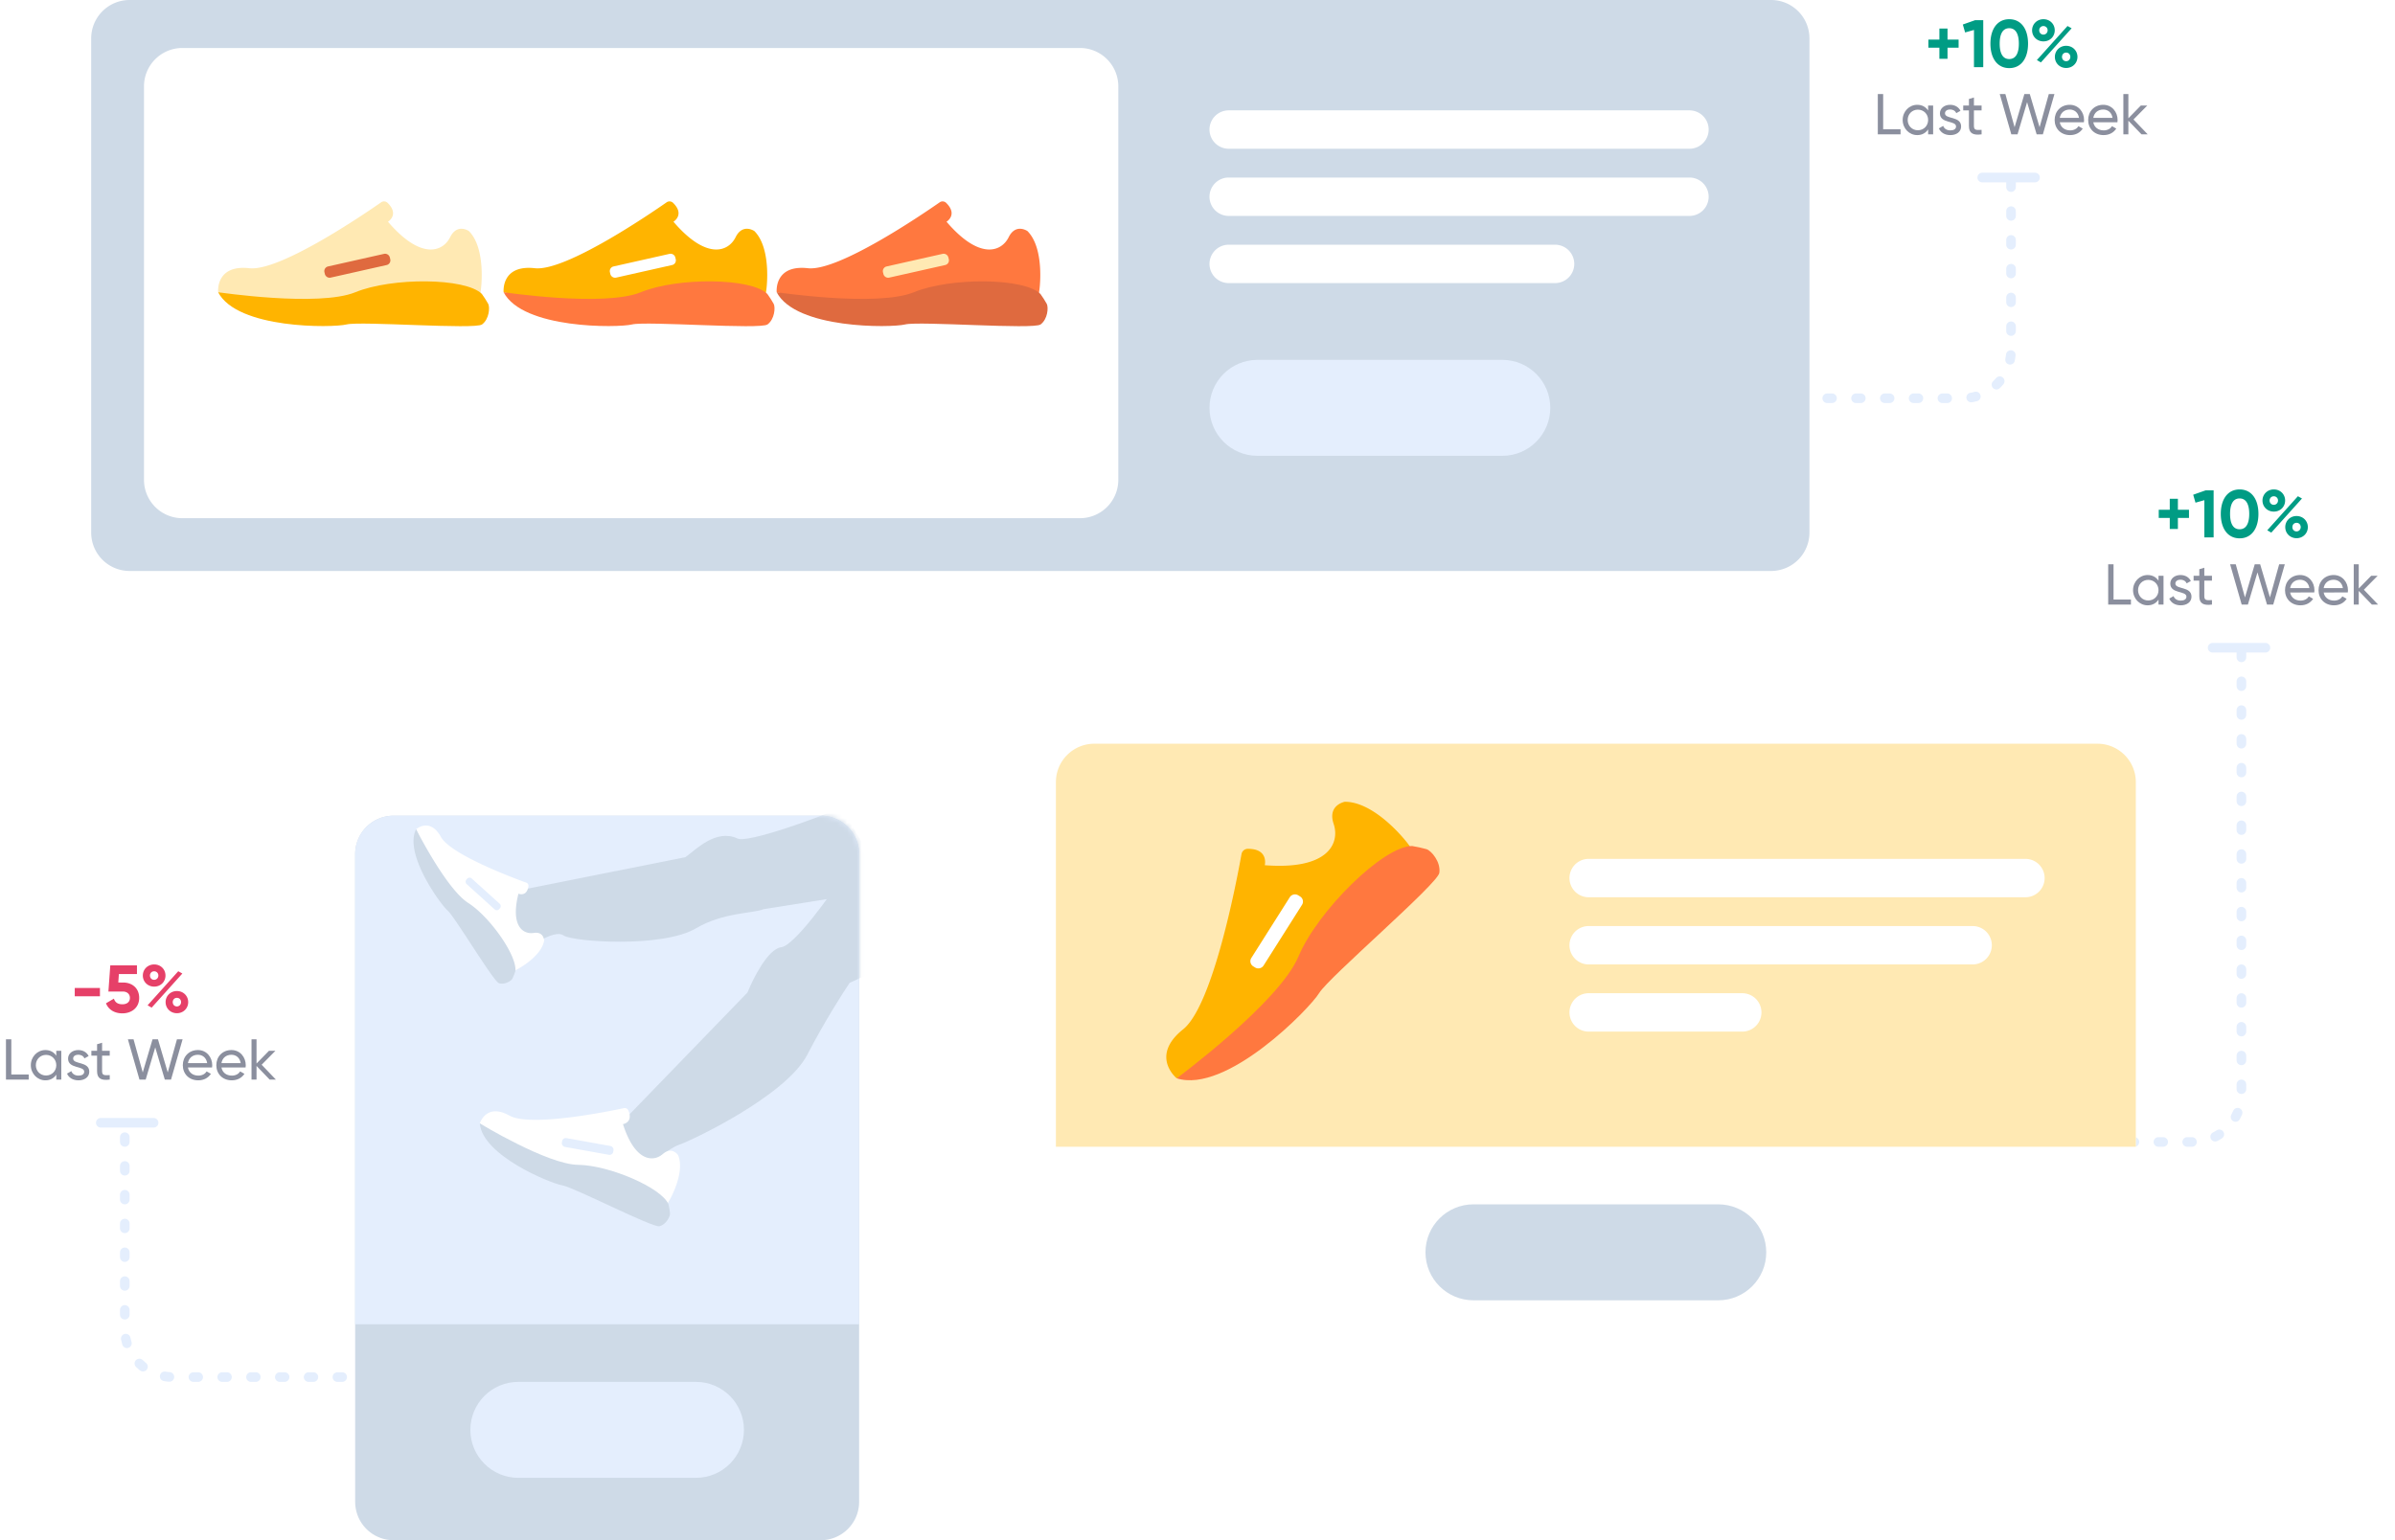
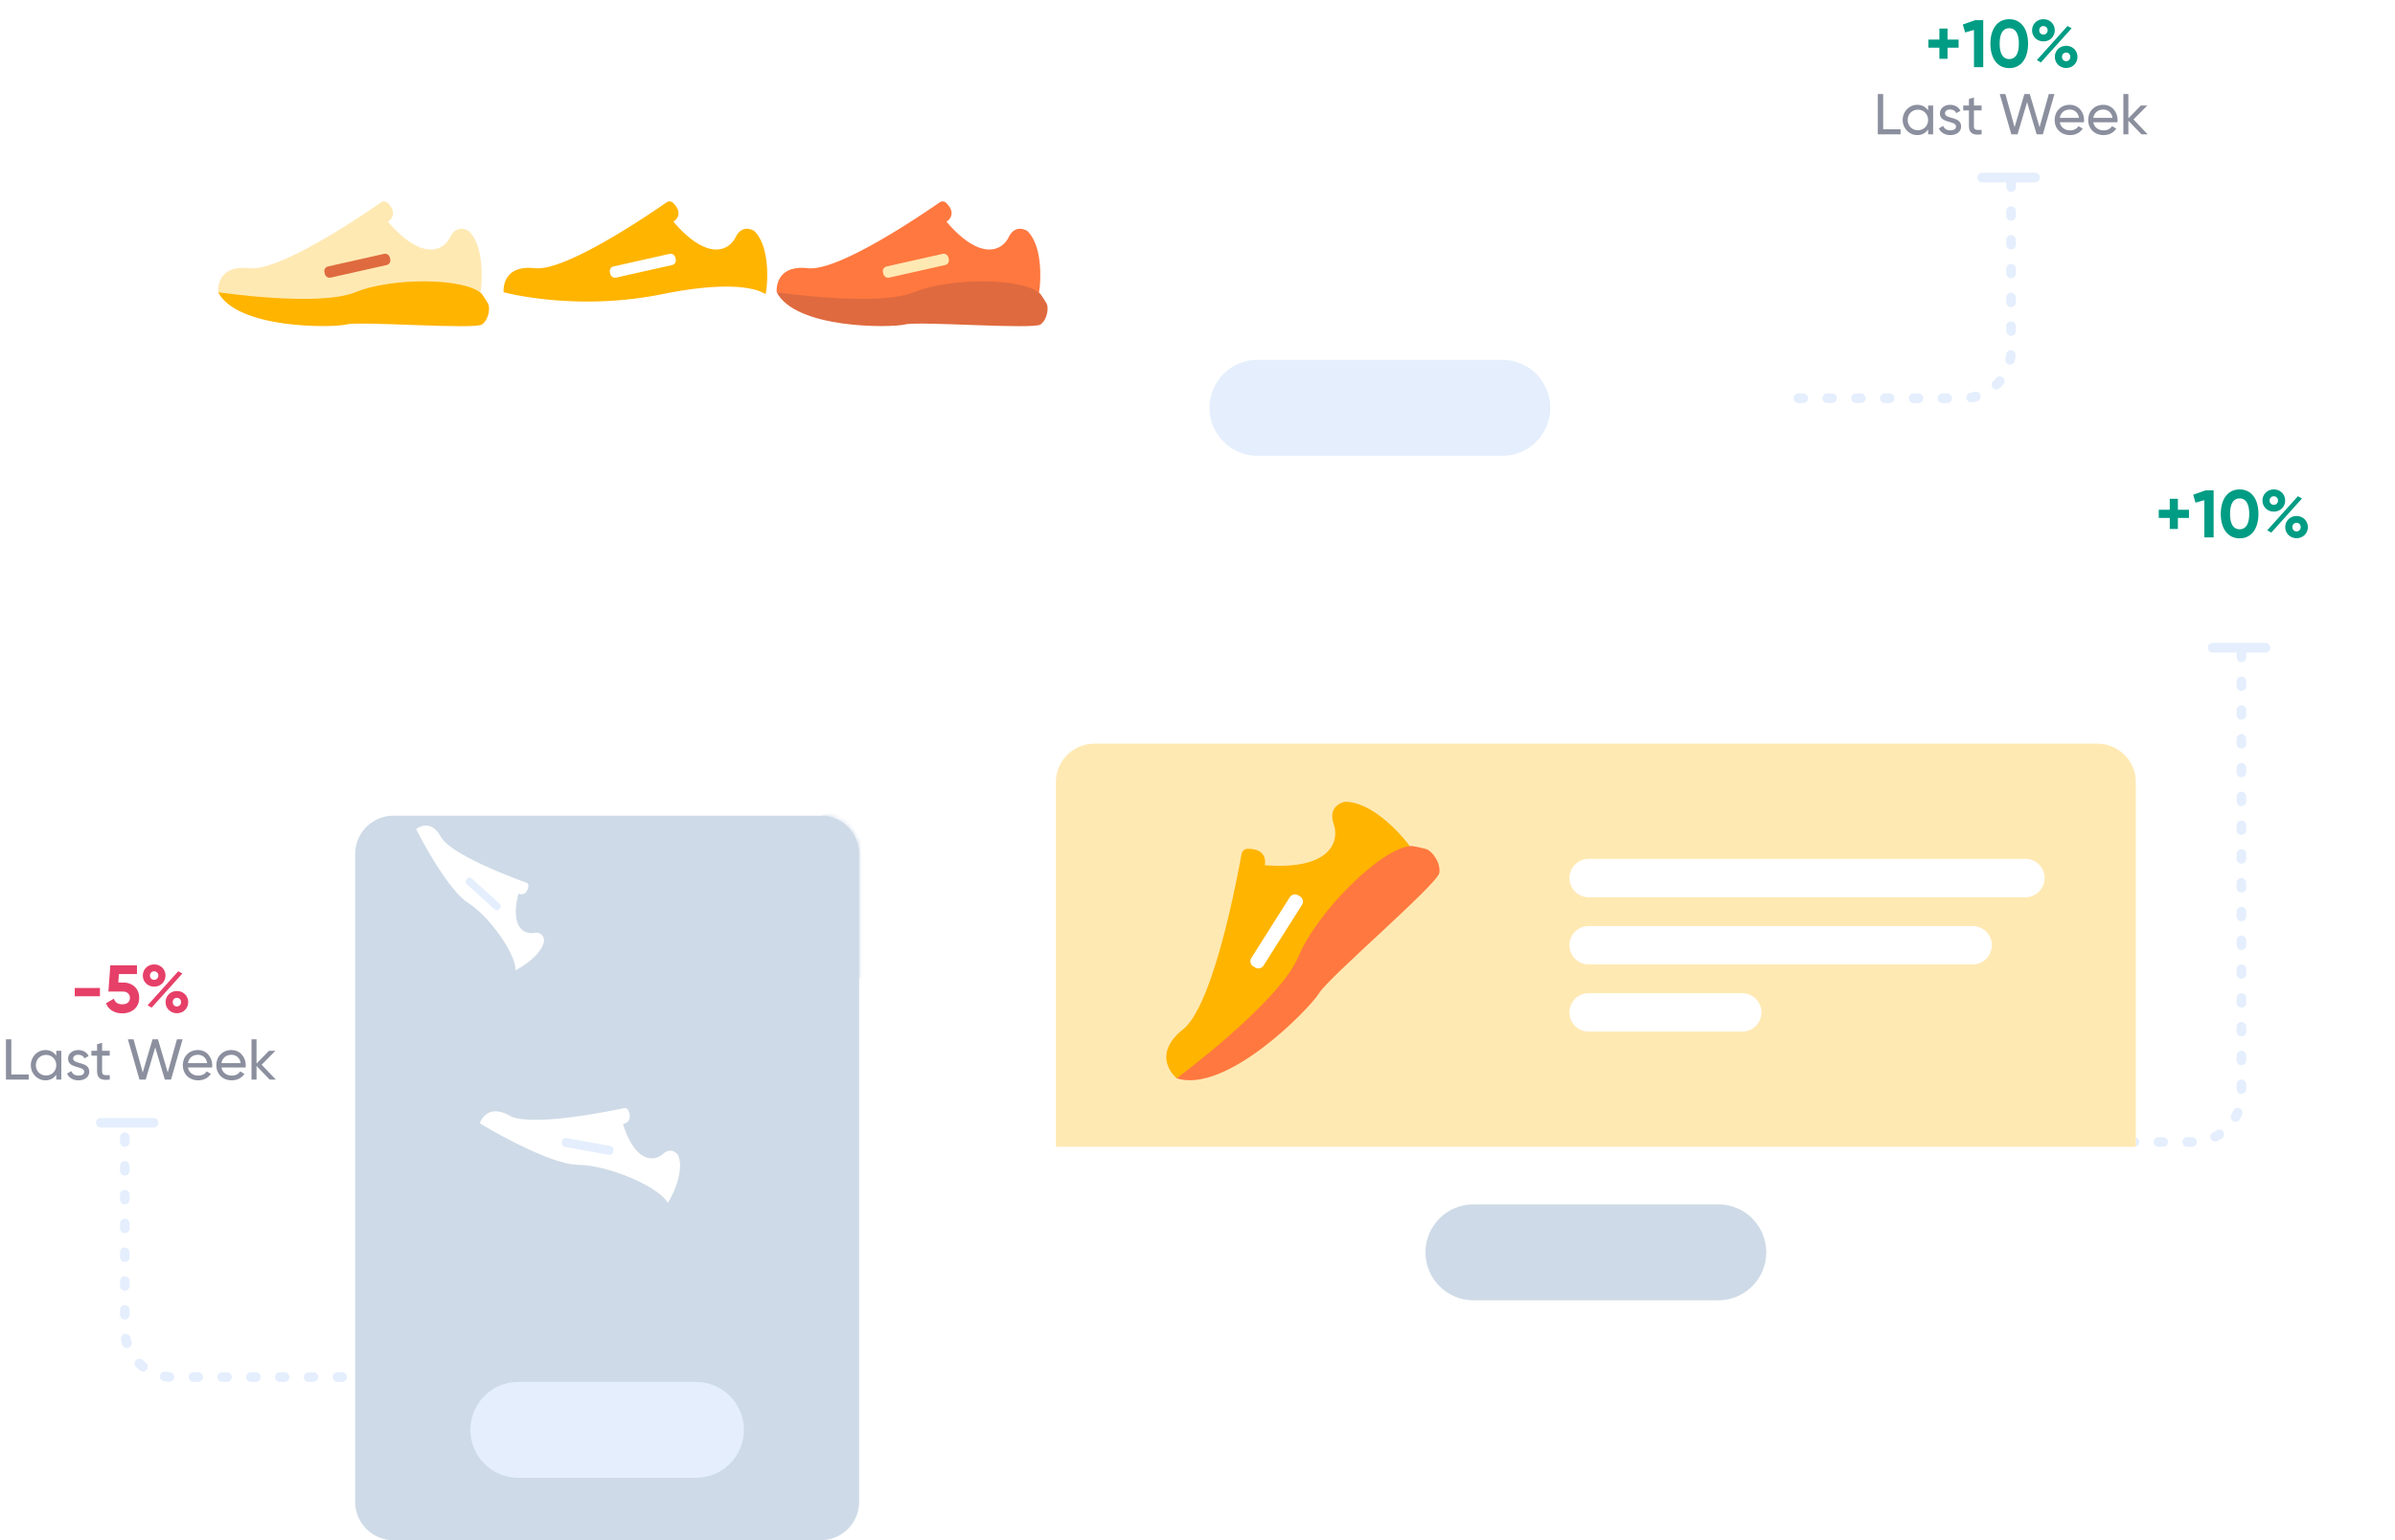
<svg xmlns="http://www.w3.org/2000/svg" width="499" height="321" fill="none" viewBox="0 0 499 321">
  <path stroke="#e4eefd" stroke-dasharray="1 5" stroke-linecap="round" stroke-width="2" d="M419 38v35c0 5.523-4.477 10-10 10h-37M467 136v92c0 5.523-4.477 10-10 10h-19M26 237v40c0 5.523 4.477 10 10 10h41" />
-   <path fill="#cedae7" d="M369 0H27a8 8 0 0 0-8 8v103a8 8 0 0 0 8 8h342a8 8 0 0 0 8-8V8a8 8 0 0 0-8-8" />
  <path fill="#fff" d="M225 10H38a8 8 0 0 0-8 8v82a8 8 0 0 0 8 8h187a8 8 0 0 0 8-8V18a8 8 0 0 0-8-8" />
  <path fill="#cedae7" d="M171 170H82a8 8 0 0 0-8 8v135a8 8 0 0 0 8 8h89a8 8 0 0 0 8-8V178a8 8 0 0 0-8-8" />
  <g filter="url(#filter0_d_635_2363)">
    <path fill="#fff" d="M437 155H228a8 8 0 0 0-8 8v110a8 8 0 0 0 8 8h209a8 8 0 0 0 8-8V163a8 8 0 0 0-8-8" />
  </g>
  <path fill="#ffe9b3" d="M220 163a8 8 0 0 1 8-8h209a8 8 0 0 1 8 8v76H220Z" />
-   <path fill="#e4eefd" d="M74 178a8 8 0 0 1 8-8h89a8 8 0 0 1 8 8v98H74Z" />
  <path fill="#fff" d="M422 179h-91a4 4 0 0 0 0 8h91a4 4 0 0 0 0-8M411 193h-80a4 4 0 0 0 0 8h80a4 4 0 0 0 0-8M363 207h-32a4 4 0 0 0 0 8h32a4 4 0 0 0 0-8" />
  <path fill="#e4eefd" d="M145 288h-37c-5.523 0-10 4.477-10 10s4.477 10 10 10h37c5.523 0 10-4.477 10-10s-4.477-10-10-10" />
  <path fill="#fff" d="M352 23h-96a4 4 0 0 0 0 8h96a4 4 0 0 0 0-8M352 37h-96a4 4 0 0 0 0 8h96a4 4 0 0 0 0-8M324 51h-68a4 4 0 0 0 0 8h68a4 4 0 0 0 0-8" />
  <path fill="#e4eefd" d="M313 75h-51c-5.523 0-10 4.477-10 10s4.477 10 10 10h51c5.523 0 10-4.477 10-10s-4.477-10-10-10" />
  <path fill="#cedae7" d="M358 251h-51c-5.523 0-10 4.477-10 10s4.477 10 10 10h51c5.523 0 10-4.477 10-10s-4.477-10-10-10" />
  <mask id="mask0_635_2363" width="100" height="109" x="80" y="170" maskUnits="userSpaceOnUse" style="mask-type:alpha">
    <path fill="#e3e6e9" d="M171.04 170H88.464a8 8 0 0 0-8 8v92.272a8 8 0 0 0 8 8h82.576a8 8 0 0 0 8-8V178a8 8 0 0 0-8-8" />
  </mask>
  <g mask="url(#mask0_635_2363)">
    <path fill="#cedae7" d="m125.905 243.662 2.462-8.528 27.377-28.287c1.204-3.007 4.295-9.102 7.023-9.43s10.17-10.703 13.55-15.85l23.069 13.056-22.342 10.199c-1.468 2.144-5.293 8.149-8.856 15.017-4.453 8.584-24.224 17.938-26.795 18.784-2.056.676-8.784 5.866-9.708 9.018Z" />
    <path fill="#fff" d="M141.301 240.779s-1.238-1.956-3.197-.263c-1.96 1.692-5.784 1.684-8.31-6.233 0 0 2.178-.31 1.135-2.832a.84.84 0 0 0-.378-.42.82.82 0 0 0-.555-.079c-3.39.723-19.508 3.983-23.849 1.555-4.859-2.717-6.182 1.623-6.182 1.623s9.416 7.405 23.49 10.255 15.368 6.572 15.558 6.494c.189-.077 3.85-6.264 2.288-10.1" />
    <path fill="#cedae7" d="M139.28 250.994q.215.931.324 1.88c.045.653-.811 2.343-2.215 2.691s-17.886-8.147-20.248-8.527-16.648-6.191-17.176-12.909c0 0 14.087 8.576 20.515 8.642s17.394 4.77 18.8 8.223" />
    <path fill="#e4eefd" d="m127.174 238.841-9.157-1.643a.78.78 0 0 0-.904.641l-.047.277a.8.8 0 0 0 .643.918l9.158 1.643a.777.777 0 0 0 .904-.641l.046-.277a.8.8 0 0 0-.643-.918" />
    <path fill="#cedae7" d="M104.06 191.655v-5.272l38.766-7.748c2.207-1.618 6.39-5.96 10.847-3.874 2.103.984 16.892-4.315 21.615-6.496l10.073 17.046-26.264 4.171c-2.011.882-8.448.65-14.071 3.983-7.029 4.166-25.737 2.811-27.608 1.497-2.129-1.497-7.781 3.134-7.989 2.746Z" />
    <path fill="#fff" d="M113.37 196.056s-.014-1.956-2.175-1.618-4.9-1.377-3.174-8.182c0 0 1.7.751 2.08-1.524a.7.7 0 0 0-.084-.47.7.7 0 0 0-.363-.305c-2.754-.996-15.768-5.86-17.796-9.541-2.27-4.119-5.159-1.598-5.159-1.598s3.444 9.517 12.263 17.849 8.084 11.58 8.254 11.609 5.56-2.771 6.154-6.22" />
    <path fill="#cedae7" d="M107.357 202.478a15 15 0 0 1-.608 1.493c-.26.489-1.629 1.318-2.791.94-1.162-.377-9.186-13.834-10.71-15.162-1.524-1.327-9.171-11.878-6.548-16.931 0 0 6.27 12.444 10.85 15.364s10.341 11.192 9.807 14.296" />
    <path fill="#e4eefd" d="m104.106 188.353-5.833-5.269a.657.657 0 0 0-.934.055l-.157.178a.675.675 0 0 0 .05.946l5.833 5.27a.657.657 0 0 0 .935-.056l.157-.178a.676.676 0 0 0-.051-.946" />
  </g>
  <path fill="#ffb400" d="M280.201 167.098s-3.67.658-2.336 4.61-1.001 9.654-14.347 8.613c0 0 .861-3.439-3.536-3.416a1.35 1.35 0 0 0-.857.31c-.24.2-.401.476-.455.781-.981 5.496-5.909 31.524-12.168 36.527-7.006 5.599-1.334 10.21-1.334 10.21s16.769-9.551 29.571-28.818c12.802-19.266 19.141-18.937 19.141-19.266 0-.33-7.006-9.551-13.679-9.551" />
  <path fill="#ff783f" d="M294.214 176.319q1.52.246 3.003.659c1.001.329 3.002 2.635 2.669 4.94-.334 2.306-23.022 21.737-25.024 25.03s-19.352 21.078-29.695 17.785c0 0 21.354-15.809 25.358-25.36 4.003-9.551 17.683-23.054 23.689-23.054" />
  <path fill="#fff" d="m268.725 186.997-8.014 12.665a1.25 1.25 0 0 0 .407 1.738l.385.237a1.29 1.29 0 0 0 1.761-.402l8.014-12.664a1.25 1.25 0 0 0-.407-1.738l-.385-.238a1.29 1.29 0 0 0-1.761.402" />
  <path fill="#ff783f" d="M214.071 48.16s-2.44-1.698-3.916 1.283-6.007 4.878-12.945-3.234c0 0 2.424-1.453-.068-3.92a1.07 1.07 0 0 0-.658-.308 1.05 1.05 0 0 0-.696.184c-3.652 2.546-21.105 14.442-27.455 13.734-7.107-.794-6.509 5.004-6.509 5.004s14.84 4.07 32.92.425 21.469.115 21.655-.07 1.435-9.336-2.328-13.098" />
  <path fill="#df6a3f" d="M216.772 61.26q.72.996 1.322 2.065c.379.75.208 3.178-1.28 4.29s-25.235-.725-28.221.003c-2.986.729-22.795.974-26.769-6.715C161.824 60.903 182.776 64.03 190.418 60.902c7.643-3.127 22.968-3.028 26.354.358" />
  <path fill="#ffe9b3" d="m196.382 52.91-11.659 2.622a1 1 0 0 0-.751 1.21l.084.35c.129.545.675.888 1.219.766l11.659-2.622a.997.997 0 0 0 .75-1.21l-.083-.35a1.026 1.026 0 0 0-1.219-.766" />
  <path fill="#ffb400" d="M157.177 48.16s-2.44-1.698-3.916 1.283-6.007 4.878-12.945-3.234c0 0 2.424-1.453-.068-3.92a1.07 1.07 0 0 0-.657-.308 1.05 1.05 0 0 0-.697.184c-3.652 2.546-21.105 14.442-27.455 13.734-7.107-.794-6.509 5.004-6.509 5.004s14.84 4.07 32.92.425 21.47.115 21.655-.07 1.435-9.336-2.328-13.098" />
-   <path fill="#ff783f" d="M159.879 61.26q.718.996 1.321 2.065c.379.75.208 3.178-1.28 4.29s-25.235-.725-28.221.003c-2.985.729-22.794.974-26.769-6.715C104.93 60.903 125.882 64.03 133.524 60.902c7.643-3.127 22.969-3.028 26.355.358" />
  <path fill="#fff" d="m139.488 52.91-11.659 2.622a.997.997 0 0 0-.75 1.21l.083.35c.129.545.675.888 1.219.766l11.659-2.622a.997.997 0 0 0 .75-1.21l-.083-.35a1.026 1.026 0 0 0-1.219-.766" />
  <path fill="#ffe9b3" d="M97.697 48.16s-2.44-1.698-3.916 1.283-6.007 4.878-12.945-3.234c0 0 2.424-1.453-.068-3.92a1.07 1.07 0 0 0-.657-.308 1.05 1.05 0 0 0-.696.184C75.76 44.711 58.307 56.607 51.958 55.9c-7.107-.794-6.509 5.004-6.509 5.004s14.84 4.07 32.92.425 21.47.115 21.655-.07 1.434-9.336-2.328-13.098" />
  <path fill="#ffb400" d="M100.398 61.26q.719.996 1.322 2.065c.379.75.208 3.178-1.28 4.29s-25.236-.725-28.221.003c-2.986.729-22.795.974-26.77-6.715C45.45 60.903 66.403 64.03 74.045 60.902s22.968-3.028 26.354.358" />
  <path fill="#df6a3f" d="m80.008 52.91-11.66 2.622a1 1 0 0 0-.75 1.21l.084.35c.129.545.675.888 1.219.766l11.659-2.622a1 1 0 0 0 .75-1.21l-.083-.35a1.027 1.027 0 0 0-1.22-.766" />
  <path fill="#e4eefd" d="M32 233H21a1 1 0 0 0 0 2h11a1 1 0 0 0 0-2M472 134h-11a1 1 0 0 0 0 2h11a1 1 0 0 0 0-2M424 36h-11a1 1 0 0 0 0 2h11a1 1 0 0 0 0-2" />
  <path fill="#e64068" d="M15.575 207.64v-1.736h5.25v1.736Zm10.078-2.87c1.792 0 3.346 1.106 3.346 3.206s-1.652 3.22-3.5 3.22c-1.526 0-2.856-.672-3.416-2.1l1.652-.966c.238.756.784 1.176 1.764 1.176 1.008 0 1.568-.532 1.568-1.33 0-.784-.56-1.33-1.512-1.33h-2.968l.392-5.446h5.558v1.806h-3.766l-.126 1.764Zm6.473.854c-1.358 0-2.366-1.022-2.366-2.31 0-1.274 1.008-2.31 2.366-2.31 1.344 0 2.352 1.008 2.352 2.31 0 1.288-.994 2.31-2.352 2.31m-1.372 3.892 6.384-7.098.854.476-6.398 7.112Zm1.358-5.306c.518 0 .882-.406.882-.896a.86.86 0 0 0-.882-.882c-.504 0-.868.392-.868.882 0 .504.364.896.868.896m4.746 6.958c-1.358 0-2.352-1.036-2.352-2.31s.994-2.31 2.352-2.31 2.352 1.036 2.352 2.31-.994 2.31-2.352 2.31m0-1.414c.518 0 .868-.42.868-.896 0-.504-.35-.896-.868-.896s-.868.392-.868.896.35.896.868.896" />
  <path fill="#8b8f9e" d="M2.358 223.944h3.624V225h-4.74v-8.4h1.116ZM11.727 219h1.044v6h-1.044v-1.032c-.48.732-1.248 1.188-2.268 1.188-1.668 0-3.036-1.38-3.036-3.156s1.368-3.156 3.036-3.156c1.02 0 1.788.456 2.268 1.188Zm-2.136 5.148c1.212 0 2.136-.924 2.136-2.148s-.924-2.148-2.136-2.148c-1.2 0-2.124.924-2.124 2.148s.924 2.148 2.124 2.148m5.65-3.528c0 1.284 3.36.528 3.36 2.736 0 1.116-.96 1.8-2.244 1.8-1.2 0-2.04-.576-2.388-1.404l.9-.516c.192.576.744.936 1.488.936.636 0 1.188-.228 1.188-.816 0-1.284-3.36-.552-3.36-2.724 0-1.056.912-1.788 2.124-1.788.984 0 1.776.468 2.16 1.248l-.876.492c-.228-.54-.756-.768-1.284-.768-.54 0-1.068.264-1.068.804m7.625-.612H21.27v3.252c0 .912.529.852 1.596.804V225c-1.8.24-2.64-.24-2.64-1.74v-3.252h-1.188V219h1.188v-1.368l1.044-.312V219h1.596ZM29.059 225l-2.412-8.4h1.176l1.92 6.912 2.04-6.912h1.128l2.04 6.912 1.92-6.912h1.176l-2.412 8.4h-1.296l-1.992-6.708L30.354 225Zm10.097-2.52c.204 1.08 1.056 1.692 2.172 1.692.828 0 1.428-.384 1.728-.876l.888.504c-.528.816-1.44 1.356-2.64 1.356-1.932 0-3.216-1.356-3.216-3.156 0-1.776 1.272-3.156 3.144-3.156 1.812 0 2.988 1.488 2.988 3.168q0 .234-.036.468Zm2.076-2.652c-1.128 0-1.908.696-2.076 1.74h4.008c-.18-1.188-1.032-1.74-1.932-1.74m4.908 2.652c.204 1.08 1.056 1.692 2.172 1.692.828 0 1.428-.384 1.728-.876l.888.504c-.528.816-1.44 1.356-2.64 1.356-1.932 0-3.216-1.356-3.216-3.156 0-1.776 1.272-3.156 3.144-3.156 1.812 0 2.988 1.488 2.988 3.168q0 .234-.036.468Zm2.076-2.652c-1.128 0-1.908.696-2.076 1.74h4.008c-.18-1.188-1.032-1.74-1.932-1.74M57.48 225h-1.296l-2.736-2.844V225h-1.044v-8.4h1.044v5.052L56.04 219h1.344l-2.868 2.904Z" />
  <path fill="#009c84" d="M408.077 8.246V9.94h-2.31v2.31h-1.694V9.94h-2.296V8.246h2.296V5.95h1.694v2.296Zm3.454-4.046h1.68V14h-1.932V6.244l-1.848.518-.476-1.652Zm7.094 9.996c-2.492 0-3.92-2.072-3.92-5.096s1.428-5.096 3.92-5.096c2.506 0 3.92 2.072 3.92 5.096s-1.414 5.096-3.92 5.096m0-1.89c1.316 0 2.002-1.134 2.002-3.206s-.686-3.22-2.002-3.22-1.988 1.148-1.988 3.22.672 3.206 1.988 3.206m7.131-3.682c-1.358 0-2.366-1.022-2.366-2.31 0-1.274 1.008-2.31 2.366-2.31 1.344 0 2.352 1.008 2.352 2.31 0 1.288-.994 2.31-2.352 2.31m-1.372 3.892 6.384-7.098.854.476-6.398 7.112Zm1.358-5.306c.518 0 .882-.406.882-.896a.86.86 0 0 0-.882-.882c-.504 0-.868.392-.868.882 0 .504.364.896.868.896m4.746 6.958c-1.358 0-2.352-1.036-2.352-2.31s.994-2.31 2.352-2.31 2.352 1.036 2.352 2.31-.994 2.31-2.352 2.31m0-1.414c.518 0 .868-.42.868-.896 0-.504-.35-.896-.868-.896s-.868.392-.868.896.35.896.868.896" />
  <path fill="#8b8f9e" d="M392.358 26.944h3.624V28h-4.74v-8.4h1.116ZM401.727 22h1.044v6h-1.044v-1.032c-.48.732-1.248 1.188-2.268 1.188-1.668 0-3.036-1.38-3.036-3.156s1.368-3.156 3.036-3.156c1.02 0 1.788.456 2.268 1.188Zm-2.136 5.148c1.212 0 2.136-.924 2.136-2.148s-.924-2.148-2.136-2.148c-1.2 0-2.124.924-2.124 2.148s.924 2.148 2.124 2.148m5.65-3.528c0 1.284 3.36.528 3.36 2.736 0 1.116-.96 1.8-2.244 1.8-1.2 0-2.04-.576-2.388-1.404l.9-.516c.192.576.744.936 1.488.936.636 0 1.188-.228 1.188-.816 0-1.284-3.36-.552-3.36-2.724 0-1.056.912-1.788 2.124-1.788.984 0 1.776.468 2.16 1.248l-.876.492c-.228-.54-.756-.768-1.284-.768-.54 0-1.068.264-1.068.804m7.626-.612h-1.596v3.252c0 .912.528.852 1.596.804V28c-1.8.24-2.64-.24-2.64-1.74v-3.252h-1.188V22h1.188v-1.368l1.044-.312V22h1.596ZM419.058 28l-2.412-8.4h1.176l1.92 6.912 2.04-6.912h1.128l2.04 6.912 1.92-6.912h1.176l-2.412 8.4h-1.296l-1.992-6.708L420.354 28Zm10.097-2.52c.204 1.08 1.056 1.692 2.172 1.692.828 0 1.428-.384 1.728-.876l.888.504c-.528.816-1.44 1.356-2.64 1.356-1.932 0-3.216-1.356-3.216-3.156 0-1.776 1.272-3.156 3.144-3.156 1.812 0 2.988 1.488 2.988 3.168q0 .234-.036.468Zm2.076-2.652c-1.128 0-1.908.696-2.076 1.74h4.008c-.18-1.188-1.032-1.74-1.932-1.74m4.908 2.652c.204 1.08 1.056 1.692 2.172 1.692.828 0 1.428-.384 1.728-.876l.888.504c-.528.816-1.44 1.356-2.64 1.356-1.932 0-3.216-1.356-3.216-3.156 0-1.776 1.272-3.156 3.144-3.156 1.812 0 2.988 1.488 2.988 3.168q0 .234-.036.468Zm2.076-2.652c-1.128 0-1.908.696-2.076 1.74h4.008c-.18-1.188-1.032-1.74-1.932-1.74M447.479 28h-1.296l-2.736-2.844V28h-1.044v-8.4h1.044v5.052L446.039 22h1.344l-2.868 2.904Z" />
  <path fill="#009c84" d="M456.077 106.246v1.694h-2.31v2.31h-1.694v-2.31h-2.296v-1.694h2.296v-2.296h1.694v2.296Zm3.454-4.046h1.68v9.8h-1.932v-7.756l-1.848.518-.476-1.652Zm7.094 9.996c-2.492 0-3.92-2.072-3.92-5.096s1.428-5.096 3.92-5.096c2.506 0 3.92 2.072 3.92 5.096s-1.414 5.096-3.92 5.096m0-1.89c1.316 0 2.002-1.134 2.002-3.206s-.686-3.22-2.002-3.22-1.988 1.148-1.988 3.22.672 3.206 1.988 3.206m7.131-3.682c-1.358 0-2.366-1.022-2.366-2.31 0-1.274 1.008-2.31 2.366-2.31 1.344 0 2.352 1.008 2.352 2.31 0 1.288-.994 2.31-2.352 2.31m-1.372 3.892 6.384-7.098.854.476-6.398 7.112Zm1.358-5.306c.518 0 .882-.406.882-.896a.86.86 0 0 0-.882-.882c-.504 0-.868.392-.868.882 0 .504.364.896.868.896m4.746 6.958c-1.358 0-2.352-1.036-2.352-2.31s.994-2.31 2.352-2.31 2.352 1.036 2.352 2.31-.994 2.31-2.352 2.31m0-1.414c.518 0 .868-.42.868-.896 0-.504-.35-.896-.868-.896s-.868.392-.868.896.35.896.868.896" />
-   <path fill="#8b8f9e" d="M440.358 124.944h3.624V126h-4.74v-8.4h1.116Zm9.369-4.944h1.044v6h-1.044v-1.032c-.48.732-1.248 1.188-2.268 1.188-1.668 0-3.036-1.38-3.036-3.156s1.368-3.156 3.036-3.156c1.02 0 1.788.456 2.268 1.188Zm-2.136 5.148c1.212 0 2.136-.924 2.136-2.148s-.924-2.148-2.136-2.148c-1.2 0-2.124.924-2.124 2.148s.924 2.148 2.124 2.148m5.65-3.528c0 1.284 3.36.528 3.36 2.736 0 1.116-.96 1.8-2.244 1.8-1.2 0-2.04-.576-2.388-1.404l.9-.516c.192.576.744.936 1.488.936.636 0 1.188-.228 1.188-.816 0-1.284-3.36-.552-3.36-2.724 0-1.056.912-1.788 2.124-1.788.984 0 1.776.468 2.16 1.248l-.876.492c-.228-.54-.756-.768-1.284-.768-.54 0-1.068.264-1.068.804m7.626-.612h-1.596v3.252c0 .912.528.852 1.596.804V126c-1.8.24-2.64-.24-2.64-1.74v-3.252h-1.188V120h1.188v-1.368l1.044-.312V120h1.596Zm6.191 4.992-2.412-8.4h1.176l1.92 6.912 2.04-6.912h1.128l2.04 6.912 1.92-6.912h1.176l-2.412 8.4h-1.296l-1.992-6.708-1.992 6.708Zm10.097-2.52c.204 1.08 1.056 1.692 2.172 1.692.828 0 1.428-.384 1.728-.876l.888.504c-.528.816-1.44 1.356-2.64 1.356-1.932 0-3.216-1.356-3.216-3.156 0-1.776 1.272-3.156 3.144-3.156 1.812 0 2.988 1.488 2.988 3.168q0 .234-.036.468Zm2.076-2.652c-1.128 0-1.908.696-2.076 1.74h4.008c-.18-1.188-1.032-1.74-1.932-1.74m4.908 2.652c.204 1.08 1.056 1.692 2.172 1.692.828 0 1.428-.384 1.728-.876l.888.504c-.528.816-1.44 1.356-2.64 1.356-1.932 0-3.216-1.356-3.216-3.156 0-1.776 1.272-3.156 3.144-3.156 1.812 0 2.988 1.488 2.988 3.168q0 .234-.036.468Zm2.076-2.652c-1.128 0-1.908.696-2.076 1.74h4.008c-.18-1.188-1.032-1.74-1.932-1.74m9.264 5.172h-1.296l-2.736-2.844V126h-1.044v-8.4h1.044v5.052l2.592-2.652h1.344l-2.868 2.904Z" />
  <defs>
    <filter id="filter0_d_635_2363" width="241" height="142" x="212" y="149" color-interpolation-filters="sRGB" filterUnits="userSpaceOnUse">
      <feFlood flood-opacity="0" result="BackgroundImageFix" />
      <feColorMatrix in="SourceAlpha" result="hardAlpha" values="0 0 0 0 0 0 0 0 0 0 0 0 0 0 0 0 0 0 127 0" />
      <feOffset dy="2" />
      <feGaussianBlur stdDeviation="4" />
      <feComposite in2="hardAlpha" operator="out" />
      <feColorMatrix values="0 0 0 0 0.388 0 0 0 0 0.447 0 0 0 0 0.522 0 0 0 0.14 0" />
      <feBlend in2="BackgroundImageFix" result="effect1_dropShadow_635_2363" />
      <feBlend in="SourceGraphic" in2="effect1_dropShadow_635_2363" result="shape" />
    </filter>
  </defs>
</svg>